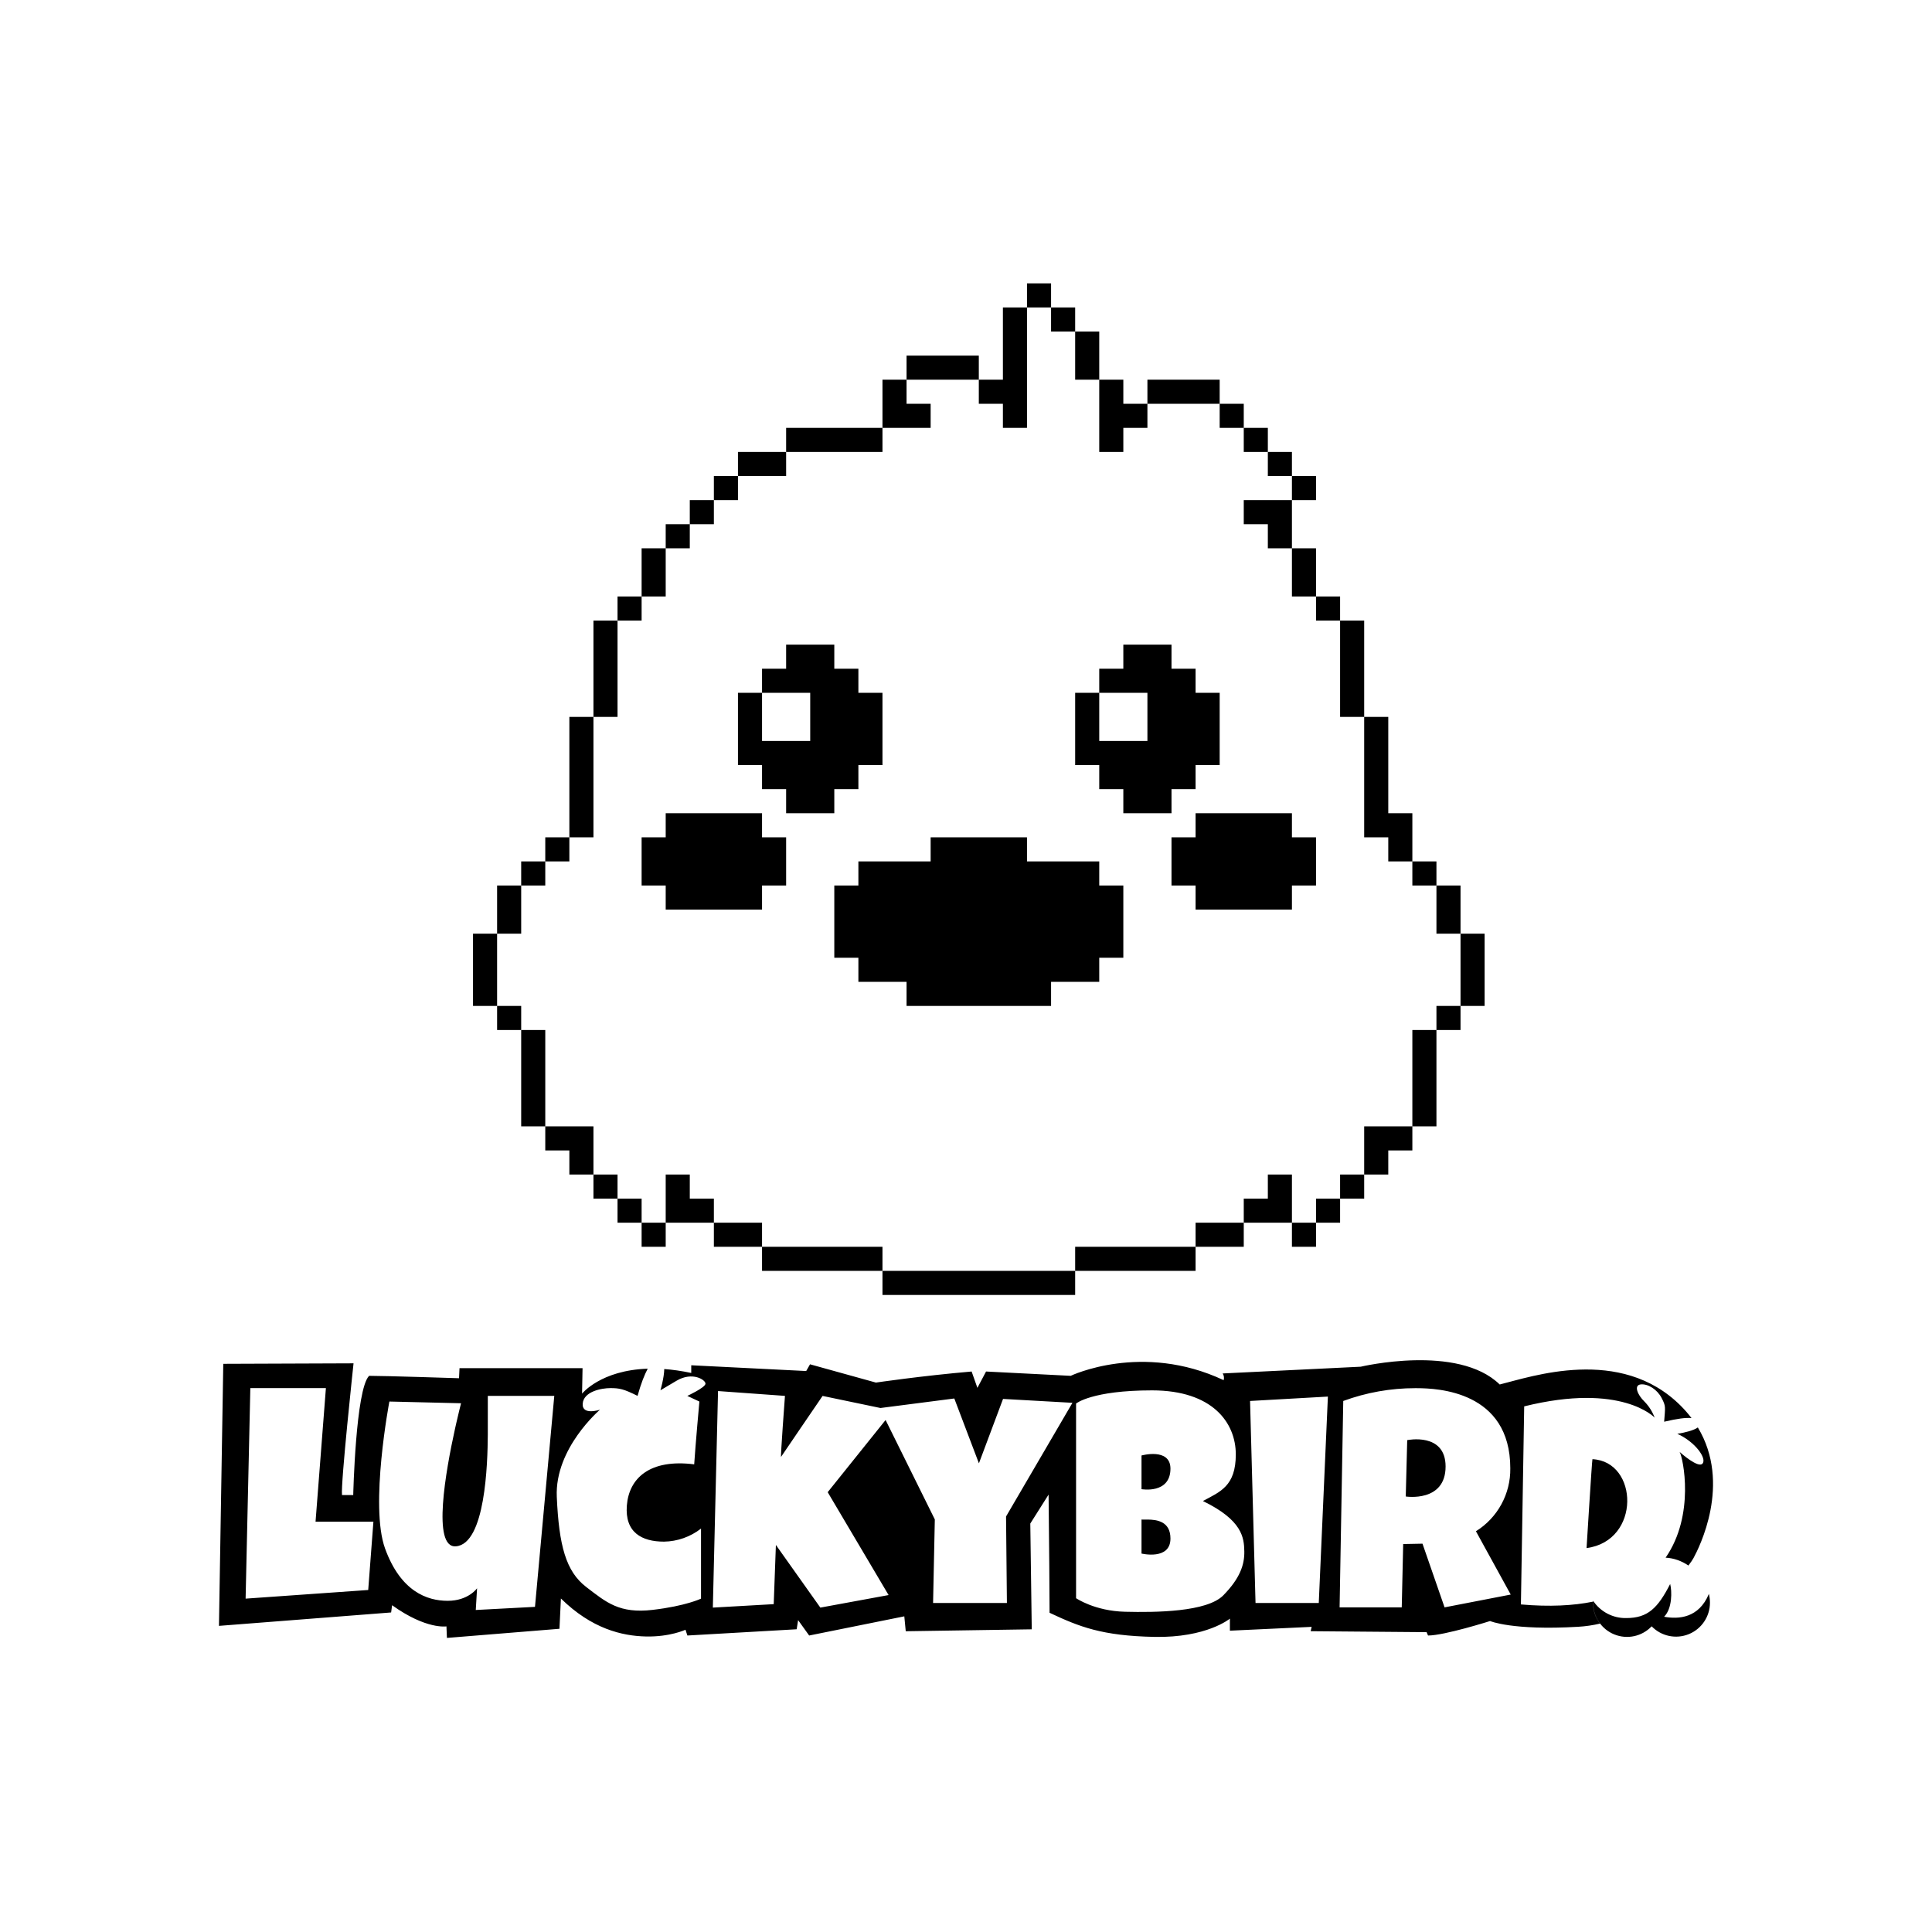
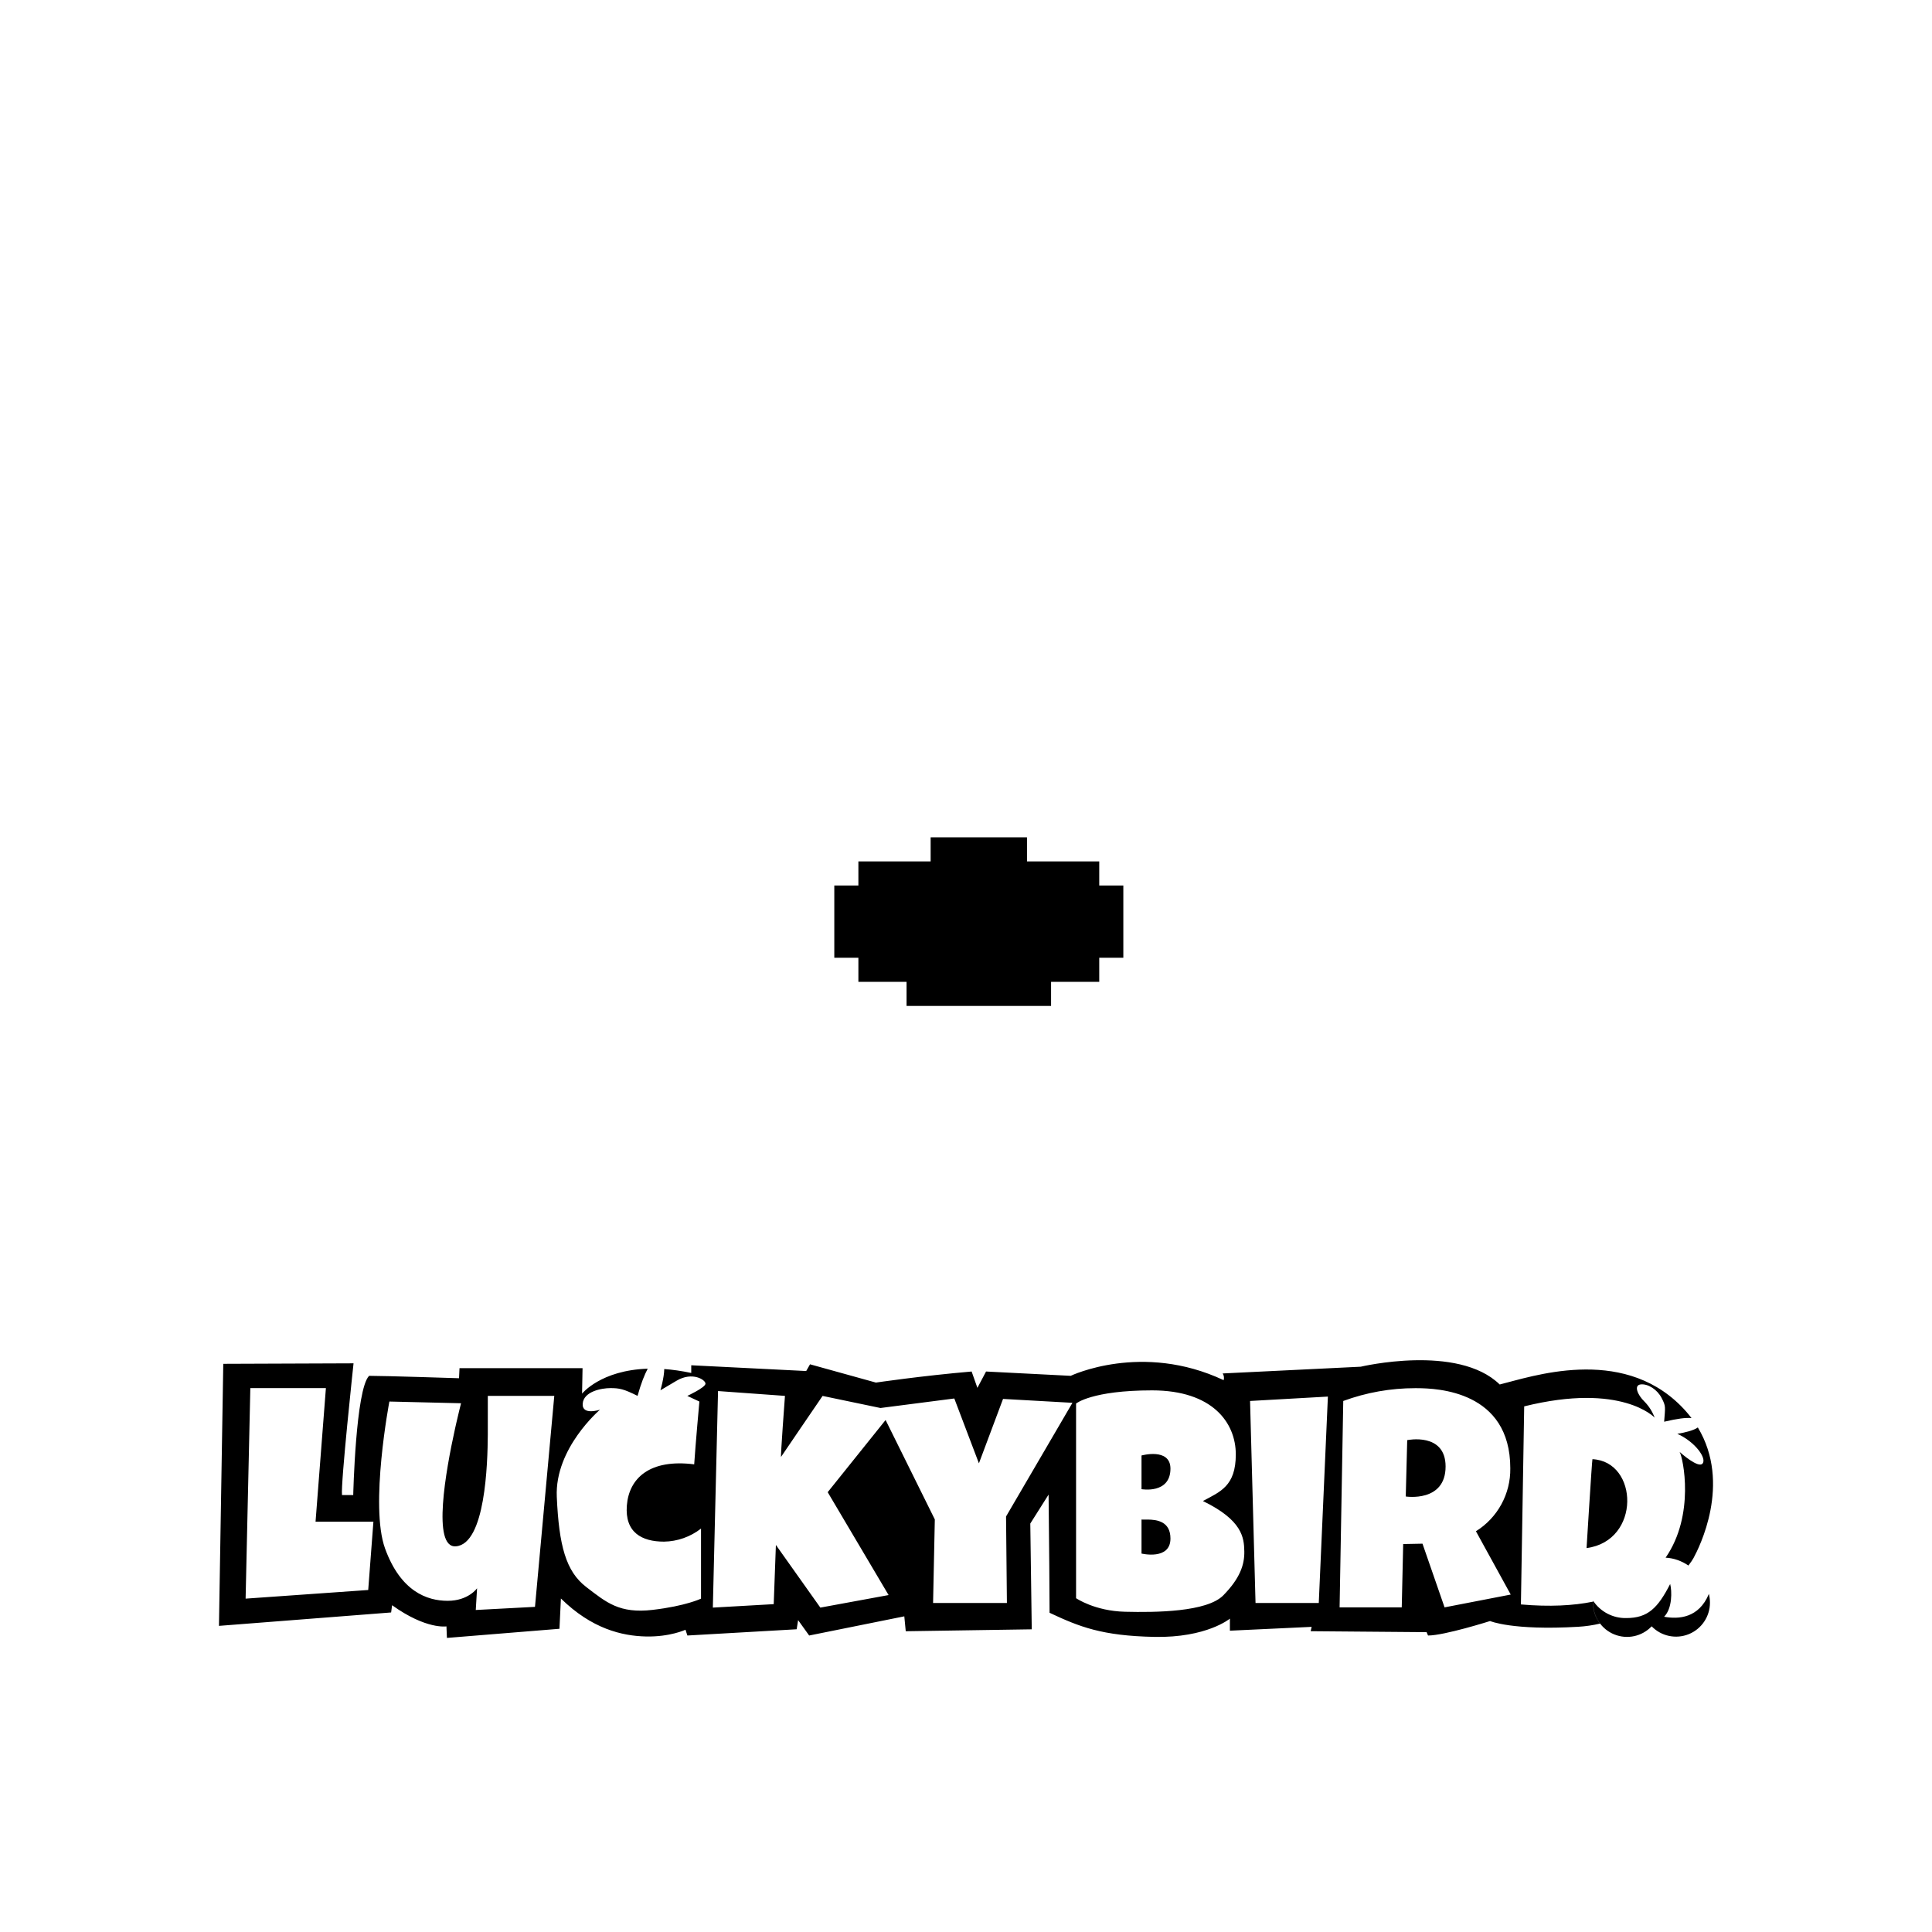
<svg xmlns="http://www.w3.org/2000/svg" width="150px" height="150px" viewBox="0 0 150 150" version="1.1">
  <title>luckyBirdStack_bw_black_cube</title>
  <g id="luckyBirdStack_bw_black_cube" stroke="none" stroke-width="1" fill="none" fill-rule="evenodd">
    <rect id="cube" fill="#FFFFFF" fill-rule="nonzero" x="0" y="0" width="150" height="150" />
    <g id="luckyBirdStack_bw_black" transform="translate(17, 22)" fill="#000000" fill-rule="nonzero">
      <g id="Group-2-Copy" transform="translate(0, 83.607)">
        <path d="M99.437,1.884 C101.872,1.287 108.802,-1.14 113.484,3.528 C113.801,3.844 114.081,4.166 114.329,4.494 C113.898,4.447 113.233,4.533 112.204,4.775 C112.29,3.611 112.347,3.581 112.006,2.928 C111.665,2.275 110.957,1.82 110.389,1.878 C109.821,1.936 110.142,2.701 110.672,3.208 C111.022,3.563 111.292,3.989 111.466,4.457 C111.466,4.457 108.913,1.707 101.338,3.583 L101.083,18.961 C103.306,19.155 105.152,19.057 106.682,18.745 C106.658,19.354 106.849,19.96 107.224,20.449 C106.683,20.576 106.114,20.662 105.523,20.696 C100.406,20.994 98.69,20.25 98.69,20.25 C98.69,20.25 95.143,21.374 93.873,21.374 L93.761,21.114 L84.761,21.039 L84.836,20.702 L78.489,20.999 L78.489,20.063 C78.489,20.063 76.696,21.561 72.627,21.481 C68.557,21.4 66.802,20.696 64.487,19.608 L64.486,19.267 C64.484,18.419 64.476,17.216 64.466,15.97 L64.461,15.434 C64.44,12.931 64.412,10.433 64.412,10.433 L62.992,12.68 L63.105,20.893 L53.322,21.042 L53.21,19.885 L45.823,21.374 L44.965,20.179 L44.853,20.889 L36.369,21.374 L36.221,20.926 C36.221,20.926 35.026,21.488 33.158,21.449 C31.291,21.409 28.939,20.851 26.549,18.5 L26.436,20.851 L17.699,21.561 L17.662,20.664 C17.662,20.664 16.094,20.926 13.442,19.022 L13.367,19.584 L0,20.625 L0.335,0.28 L10.449,0.242 C10.449,0.242 9.441,9.604 9.554,10.471 L10.425,10.471 C10.425,10.471 10.612,2.259 11.657,1.212 C12.927,1.212 18.639,1.399 18.639,1.399 L18.677,0.615 L28.229,0.615 L28.191,2.594 C28.191,2.594 29.638,0.775 33.288,0.658 C33.045,1.115 32.772,1.785 32.499,2.769 C31.426,2.232 31.09,2.165 30.388,2.165 C29.685,2.165 28.309,2.433 28.241,3.374 C28.174,4.316 29.582,3.843 29.582,3.843 C29.582,3.843 26.063,6.831 26.229,10.606 C26.396,14.381 26.934,16.395 28.509,17.603 C30.084,18.811 31.09,19.685 33.672,19.383 C36.253,19.081 37.427,18.511 37.427,18.511 L37.427,13.072 C36.604,13.713 35.595,14.069 34.552,14.085 C32.842,14.085 31.501,13.382 31.669,11.272 C31.838,9.162 33.445,7.647 36.897,8.084 C36.998,6.54 37.3,3.208 37.3,3.208 L36.363,2.771 C36.363,2.771 37.738,2.133 37.772,1.833 C37.806,1.533 36.764,0.856 35.524,1.595 L34.277,2.334 C34.277,2.334 34.561,1.365 34.573,0.685 C35.214,0.732 35.912,0.829 36.668,0.989 L36.668,0.392 L45.593,0.839 L45.89,0.317 L51.007,1.736 C51.007,1.736 54.555,1.212 58.437,0.877 L58.885,2.146 L59.557,0.877 L66.129,1.212 C66.129,1.212 71.656,-1.437 78.004,1.549 C78.056,1.372 78.028,1.182 77.929,1.027 L88.646,0.504 C88.646,0.504 96.188,-1.288 99.437,1.884 Z M112.671,17.374 C112.813,17.913 112.845,19.274 112.2,19.916 C113.334,20.126 114.903,20.019 115.677,18.143 C115.732,18.365 115.76,18.592 115.761,18.82 C115.762,19.896 115.112,20.864 114.117,21.268 C113.122,21.672 111.981,21.432 111.234,20.66 C110.491,21.443 109.347,21.694 108.345,21.293 C107.343,20.892 106.687,19.921 106.688,18.841 L106.688,18.676 C107.261,19.534 108.231,20.04 109.261,20.019 C110.94,20.019 111.711,19.244 112.671,17.374 Z M72.449,2.341 C67.768,2.341 66.546,3.363 66.546,3.363 L66.546,18.477 C66.546,18.477 67.994,19.473 70.349,19.529 C72.704,19.586 76.705,19.557 77.982,18.25 C79.26,16.943 79.629,15.893 79.608,14.835 C79.588,13.777 79.459,12.421 76.394,10.932 C77.728,10.21 78.947,9.785 78.947,7.313 C78.947,4.841 77.13,2.341 72.449,2.341 Z M26.034,2.769 L20.874,2.769 L20.873,5.765 C20.86,8.053 20.681,14.269 18.394,14.449 C16.525,14.596 17.614,8.554 18.327,5.321 L18.422,4.898 C18.607,4.082 18.753,3.511 18.788,3.373 L18.796,3.341 L13.231,3.208 C13.231,3.208 11.689,11.296 12.896,14.619 C14.102,17.943 16.148,18.68 17.757,18.68 C19.366,18.68 20.04,17.705 20.04,17.705 L19.939,19.392 L24.536,19.149 L26.034,2.769 Z M38.748,2.394 L38.345,19.207 L43.071,18.939 L43.24,14.342 L46.692,19.207 L51.99,18.233 L47.262,10.246 L51.757,4.642 L55.579,12.361 L55.444,18.847 L61.176,18.847 L61.109,12.133 L66.264,3.307 L60.876,3.005 L59.003,8.005 L57.092,2.971 L51.36,3.71 L46.865,2.772 C46.865,2.772 46.121,3.861 45.349,4.993 L45.059,5.418 C44.338,6.475 43.67,7.456 43.643,7.502 C43.583,7.604 43.944,2.769 43.944,2.769 L38.748,2.394 Z M93.026,2.171 L92.88,2.17 C90.973,2.169 89.081,2.506 87.29,3.164 L87.006,19.188 L91.831,19.188 L91.943,14.273 L93.442,14.244 L95.156,19.188 L100.292,18.194 L97.591,13.279 C99.275,12.231 100.287,10.377 100.259,8.393 C100.259,2.387 94.584,2.178 93.026,2.171 Z M86.097,2.823 L80.054,3.164 L80.479,18.847 L85.389,18.847 L86.097,2.823 Z M8.303,2.165 L2.436,2.165 L2.069,18.511 L11.588,17.84 L11.991,12.536 L7.499,12.536 L8.303,2.165 Z M114.82,5.22 C117.456,9.588 114.913,14.567 114.485,15.358 C114.413,15.489 114.28,15.691 114.089,15.94 C113.563,15.586 112.954,15.36 112.318,15.331 C114.618,12.006 113.673,7.588 113.412,7.134 L113.4,7.115 C113.528,7.23 114.861,8.409 115.186,8.024 C115.527,7.62 114.617,6.338 113.227,5.713 C113.829,5.618 114.507,5.449 114.82,5.22 Z M71.627,12.369 L71.689,12.371 L71.836,12.371 C71.863,12.371 71.891,12.371 71.92,12.371 L72.105,12.371 C72.819,12.379 73.874,12.507 73.874,13.847 C73.874,15.552 71.627,15.011 71.627,15.011 L71.627,12.369 Z M106.637,7.684 C110.22,7.859 110.413,14.027 106.18,14.586 C106.18,14.586 106.596,7.808 106.637,7.684 Z M95.235,8.251 C95.235,11.064 92.142,10.58 92.142,10.58 L92.256,6.204 C92.256,6.204 95.235,5.58 95.235,8.251 Z M73.874,8.421 C73.867,10.409 71.627,10.012 71.627,10.012 L71.627,7.397 C71.627,7.397 73.874,6.773 73.874,8.421 Z" id="Combined-Shape" />
      </g>
      <g id="Asset-5" transform="translate(19.725, 0)">
-         <path d="M46.75,76.67 L46.75,78.54 L31.79,78.54 L31.79,76.67 L46.75,76.67 Z M31.79,74.8 L31.79,76.67 L22.44,76.67 L22.44,74.8 L31.79,74.8 Z M56.1,74.8 L56.1,76.67 L46.75,76.67 L46.75,74.8 L56.1,74.8 Z M14.96,72.93 L14.96,74.8 L13.09,74.8 L13.09,72.93 L14.96,72.93 Z M65.45,72.93 L65.45,74.8 L63.58,74.8 L63.58,72.93 L65.45,72.93 Z M59.84,72.93 L59.84,74.8 L56.1,74.8 L56.1,72.93 L59.84,72.93 Z M22.44,72.93 L22.44,74.8 L18.7,74.8 L18.7,72.93 L22.44,72.93 Z M13.09,71.06 L13.09,72.93 L11.22,72.93 L11.22,71.06 L13.09,71.06 Z M67.32,71.06 L67.32,72.93 L65.45,72.93 L65.45,71.06 L67.32,71.06 Z M63.58,69.19 L63.58,72.93 L59.84,72.93 L59.84,71.06 L61.71,71.06 L61.71,69.19 L63.58,69.19 Z M16.83,69.19 L16.83,71.06 L18.7,71.06 L18.7,72.93 L14.96,72.93 L14.96,69.19 L16.83,69.19 Z M11.22,69.19 L11.22,71.06 L9.35,71.06 L9.35,69.19 L11.22,69.19 Z M69.19,69.19 L69.19,71.06 L67.32,71.06 L67.32,69.19 L69.19,69.19 Z M9.35,65.45 L9.35,69.19 L7.48,69.19 L7.48,67.32 L5.61,67.32 L5.61,65.45 L9.35,65.45 Z M72.93,65.45 L72.93,67.32 L71.06,67.32 L71.06,69.19 L69.19,69.19 L69.19,65.45 L72.93,65.45 Z M5.61,57.97 L5.61,65.45 L3.74,65.45 L3.74,57.97 L5.61,57.97 Z M74.8,57.97 L74.8,65.45 L72.93,65.45 L72.93,57.97 L74.8,57.97 Z M3.74,56.1 L3.74,57.97 L1.87,57.97 L1.87,56.1 L3.74,56.1 Z M76.67,56.1 L76.67,57.97 L74.8,57.97 L74.8,56.1 L76.67,56.1 Z M1.87,50.49 L1.87,56.1 L0,56.1 L0,50.49 L1.87,50.49 Z M78.54,50.49 L78.54,56.1 L76.67,56.1 L76.67,50.49 L78.54,50.49 Z M3.74,46.75 L3.74,50.49 L1.87,50.49 L1.87,46.75 L3.74,46.75 Z M76.67,46.75 L76.67,50.49 L74.8,50.49 L74.8,46.75 L76.67,46.75 Z M63.58,41.14 L63.58,43.01 L65.45,43.01 L65.45,46.75 L63.58,46.75 L63.58,48.62 L56.1,48.62 L56.1,46.75 L54.23,46.75 L54.23,43.01 L56.1,43.01 L56.1,41.14 L63.58,41.14 Z M22.44,41.14 L22.44,43.01 L24.31,43.01 L24.31,46.75 L22.44,46.75 L22.44,48.62 L14.96,48.62 L14.96,46.75 L13.09,46.75 L13.09,43.01 L14.96,43.01 L14.96,41.14 L22.44,41.14 Z M74.8,44.88 L74.8,46.75 L72.93,46.75 L72.93,44.88 L74.8,44.88 Z M5.61,44.88 L5.61,46.75 L3.74,46.75 L3.74,44.88 L5.61,44.88 Z M7.48,43.01 L7.48,44.88 L5.61,44.88 L5.61,43.01 L7.48,43.01 Z M71.06,33.66 L71.06,41.14 L72.93,41.14 L72.93,44.88 L71.06,44.88 L71.06,43.01 L69.19,43.01 L69.19,33.66 L71.06,33.66 Z M9.35,33.66 L9.35,43.01 L7.48,43.01 L7.48,33.66 L9.35,33.66 Z M28.05,28.05 L28.05,29.92 L29.92,29.92 L29.92,31.79 L31.79,31.79 L31.79,37.4 L29.92,37.4 L29.92,39.27 L28.05,39.27 L28.05,41.14 L24.31,41.14 L24.31,39.27 L22.44,39.27 L22.44,37.4 L20.57,37.4 L20.57,31.79 L22.44,31.79 L22.44,29.92 L24.31,29.92 L24.31,28.05 L28.05,28.05 Z M54.23,28.05 L54.23,29.92 L56.1,29.92 L56.1,31.79 L57.97,31.79 L57.97,37.4 L56.1,37.4 L56.1,39.27 L54.23,39.27 L54.23,41.14 L50.49,41.14 L50.49,39.27 L48.62,39.27 L48.62,37.4 L46.75,37.4 L46.75,31.79 L48.62,31.79 L48.62,29.92 L50.49,29.92 L50.49,28.05 L54.23,28.05 Z M26.18,31.79 L22.44,31.79 L22.44,35.53 L26.18,35.53 L26.18,31.79 Z M52.36,31.79 L48.62,31.79 L48.62,35.53 L52.36,35.53 L52.36,31.79 Z M69.19,26.18 L69.19,33.66 L67.32,33.66 L67.32,26.18 L69.19,26.18 Z M11.22,26.18 L11.22,33.66 L9.35,33.66 L9.35,26.18 L11.22,26.18 Z M67.32,24.31 L67.32,26.18 L65.45,26.18 L65.45,24.31 L67.32,24.31 Z M13.09,24.31 L13.09,26.18 L11.22,26.18 L11.22,24.31 L13.09,24.31 Z M65.45,20.57 L65.45,24.31 L63.58,24.31 L63.58,20.57 L65.45,20.57 Z M14.96,20.57 L14.96,24.31 L13.09,24.31 L13.09,20.57 L14.96,20.57 Z M63.58,16.83 L63.58,20.57 L61.71,20.57 L61.71,18.7 L59.84,18.7 L59.84,16.83 L63.58,16.83 Z M16.83,18.7 L16.83,20.57 L14.96,20.57 L14.96,18.7 L16.83,18.7 Z M18.7,16.83 L18.7,18.7 L16.83,18.7 L16.83,16.83 L18.7,16.83 Z M20.57,14.96 L20.57,16.83 L18.7,16.83 L18.7,14.96 L20.57,14.96 Z M65.45,14.96 L65.45,16.83 L63.58,16.83 L63.58,14.96 L65.45,14.96 Z M63.58,13.09 L63.58,14.96 L61.71,14.96 L61.71,13.09 L63.58,13.09 Z M24.31,13.09 L24.31,14.96 L20.57,14.96 L20.57,13.09 L24.31,13.09 Z M61.71,11.22 L61.71,13.09 L59.84,13.09 L59.84,11.22 L61.71,11.22 Z M50.49,7.48 L50.49,9.35 L52.36,9.35 L52.36,11.22 L50.49,11.22 L50.49,13.09 L48.62,13.09 L48.62,7.48 L50.49,7.48 Z M31.79,11.22 L31.79,13.09 L24.31,13.09 L24.31,11.22 L31.79,11.22 Z M59.84,9.35 L59.84,11.22 L57.97,11.22 L57.97,9.35 L59.84,9.35 Z M33.66,7.48 L33.66,9.35 L35.53,9.35 L35.53,11.22 L31.79,11.22 L31.79,7.48 L33.66,7.48 Z M43.01,1.87 L43.01,11.22 L41.14,11.22 L41.14,9.35 L39.27,9.35 L39.27,7.48 L41.14,7.48 L41.14,1.87 L43.01,1.87 Z M57.97,7.48 L57.97,9.35 L52.36,9.35 L52.36,7.48 L57.97,7.48 Z M48.62,3.74 L48.62,7.48 L46.75,7.48 L46.75,3.74 L48.62,3.74 Z M39.27,5.61 L39.27,7.48 L33.66,7.48 L33.66,5.61 L39.27,5.61 Z M46.75,1.87 L46.75,3.74 L44.88,3.74 L44.88,1.87 L46.75,1.87 Z M44.88,0 L44.88,1.87 L43.01,1.87 L43.01,0 L44.88,0 Z" id="Combined-Shape" />
        <polygon id="Path" points="48.62 46.75 48.62 44.88 46.75 44.88 44.88 44.88 43.01 44.88 43.01 43.01 41.14 43.01 39.27 43.01 37.4 43.01 35.53 43.01 35.53 44.88 33.66 44.88 31.79 44.88 29.92 44.88 29.92 46.75 28.05 46.75 28.05 48.62 28.05 50.49 28.05 52.36 29.92 52.36 29.92 54.23 31.79 54.23 33.66 54.23 33.66 56.1 35.53 56.1 37.4 56.1 39.27 56.1 41.14 56.1 43.01 56.1 44.88 56.1 44.88 54.23 46.75 54.23 48.62 54.23 48.62 52.36 50.49 52.36 50.49 50.49 50.49 48.62 50.49 46.75" />
      </g>
    </g>
  </g>
</svg>